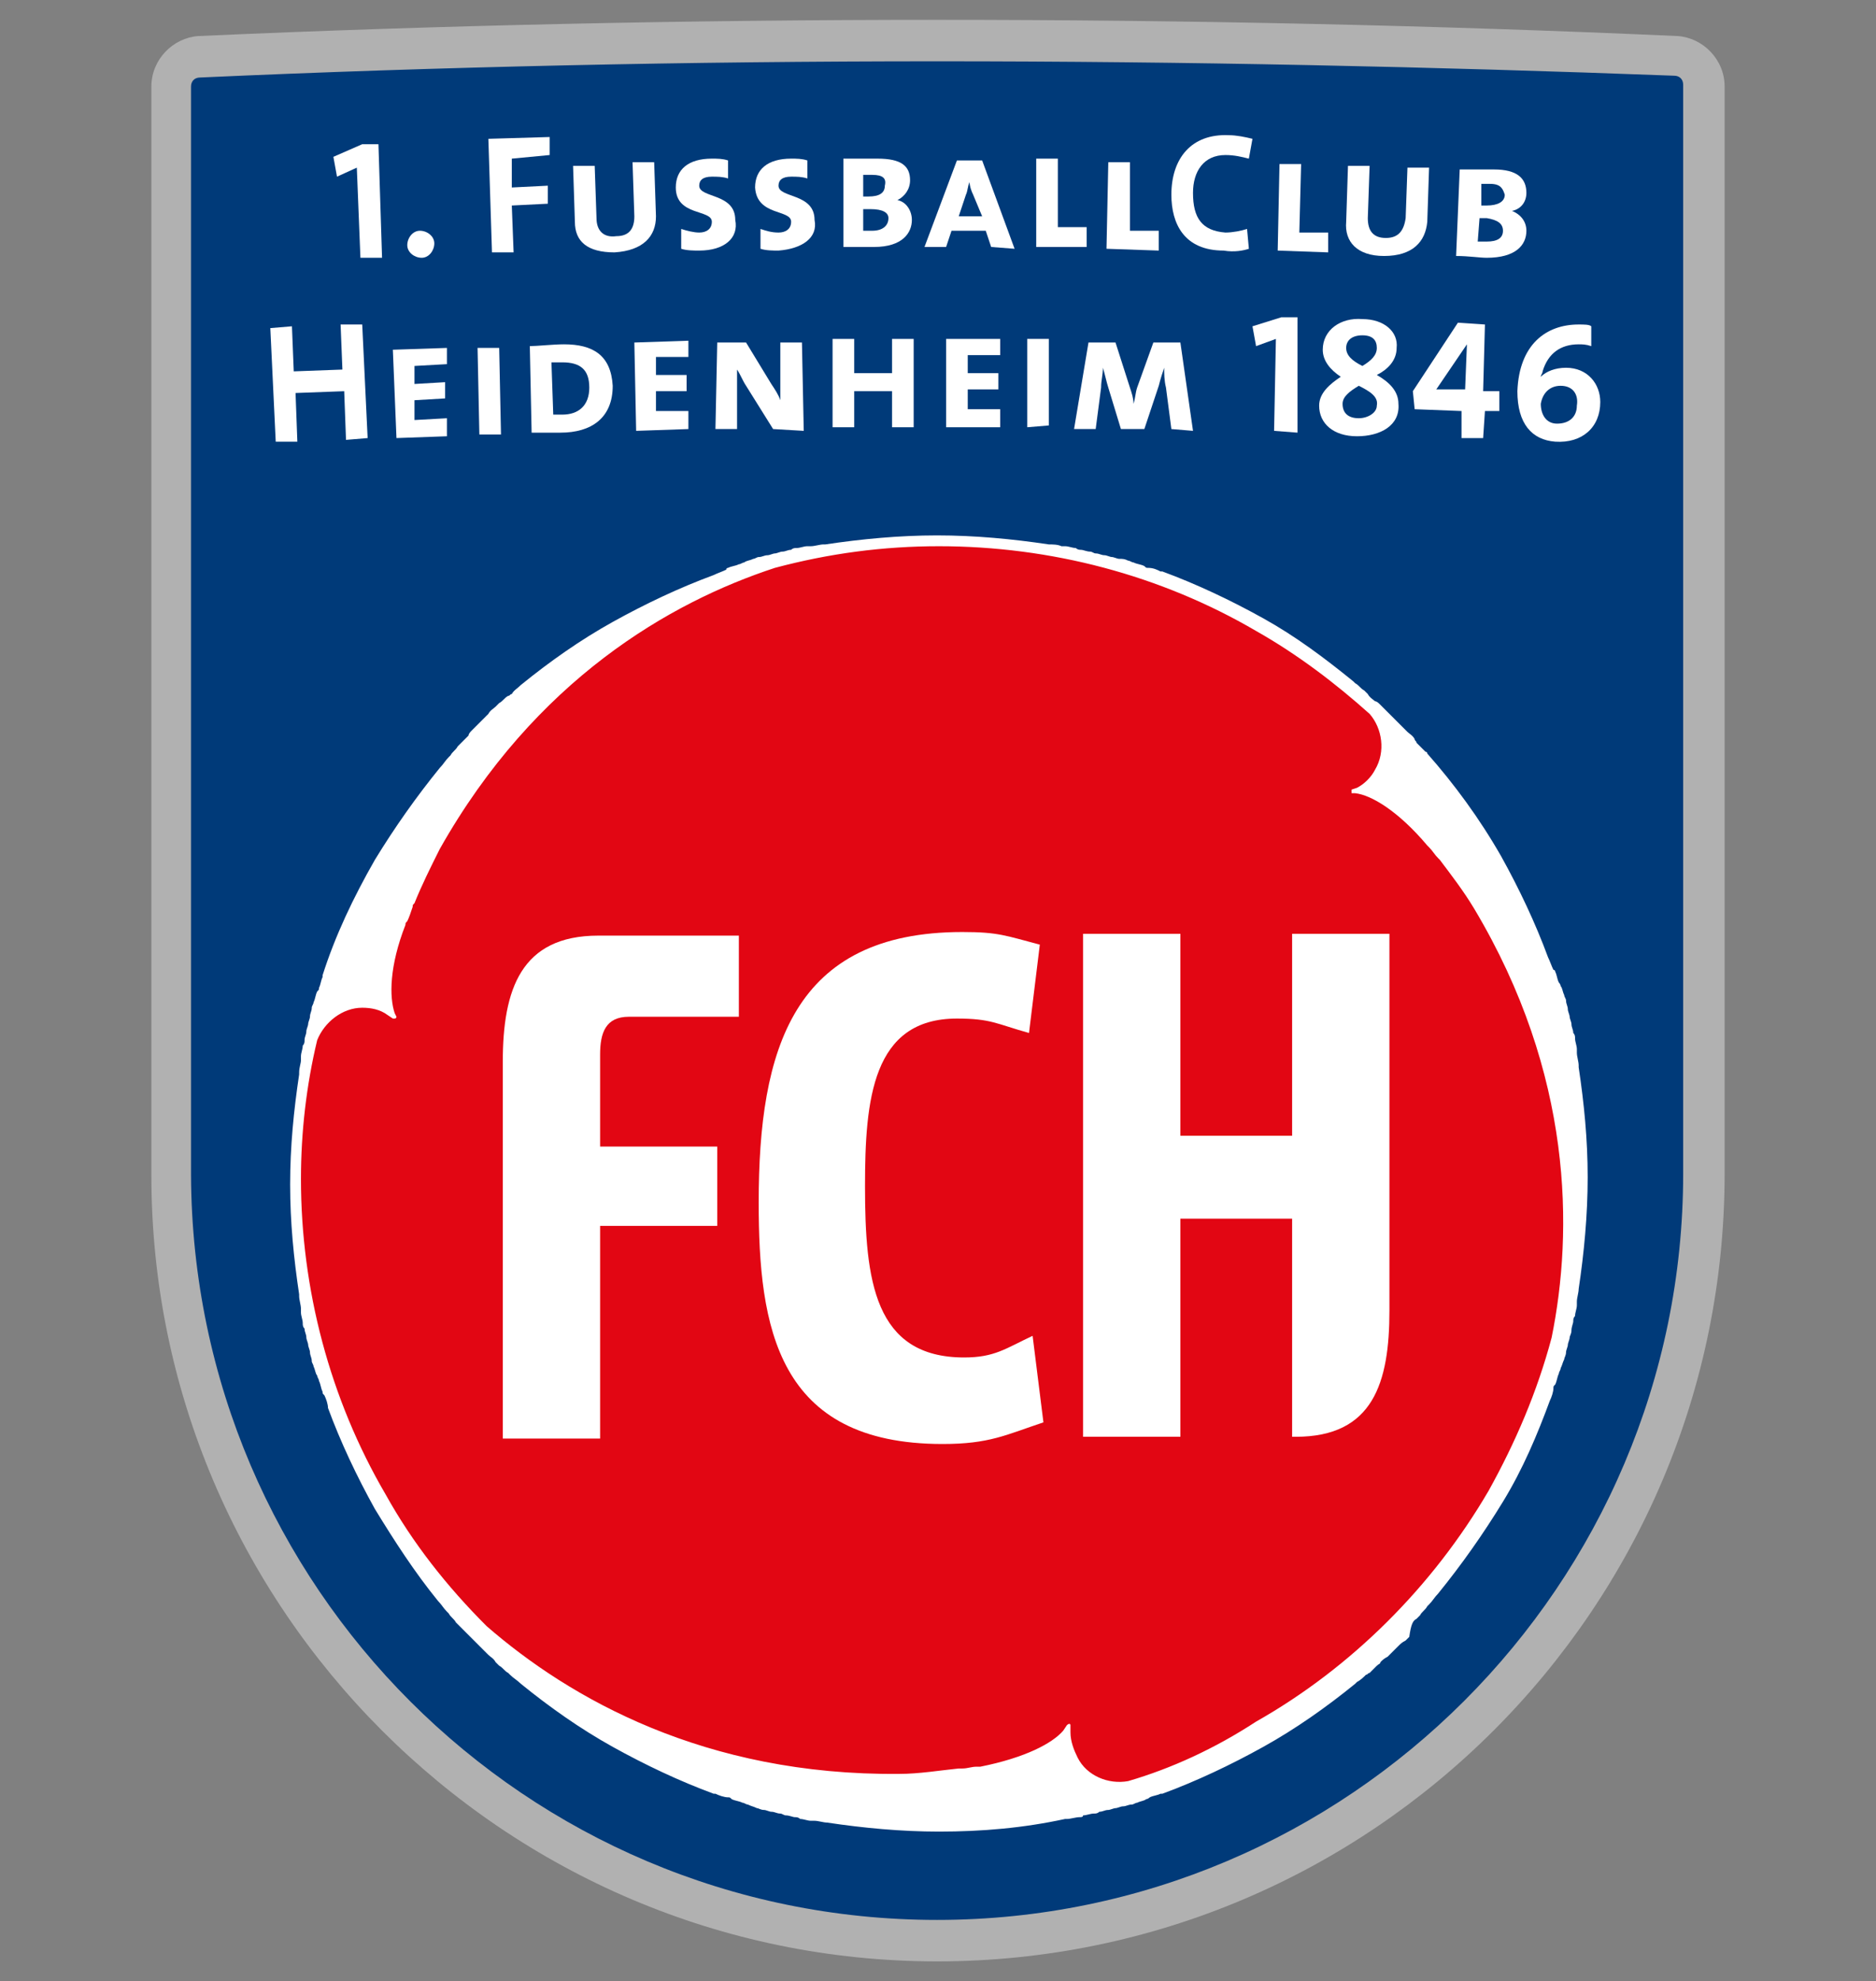
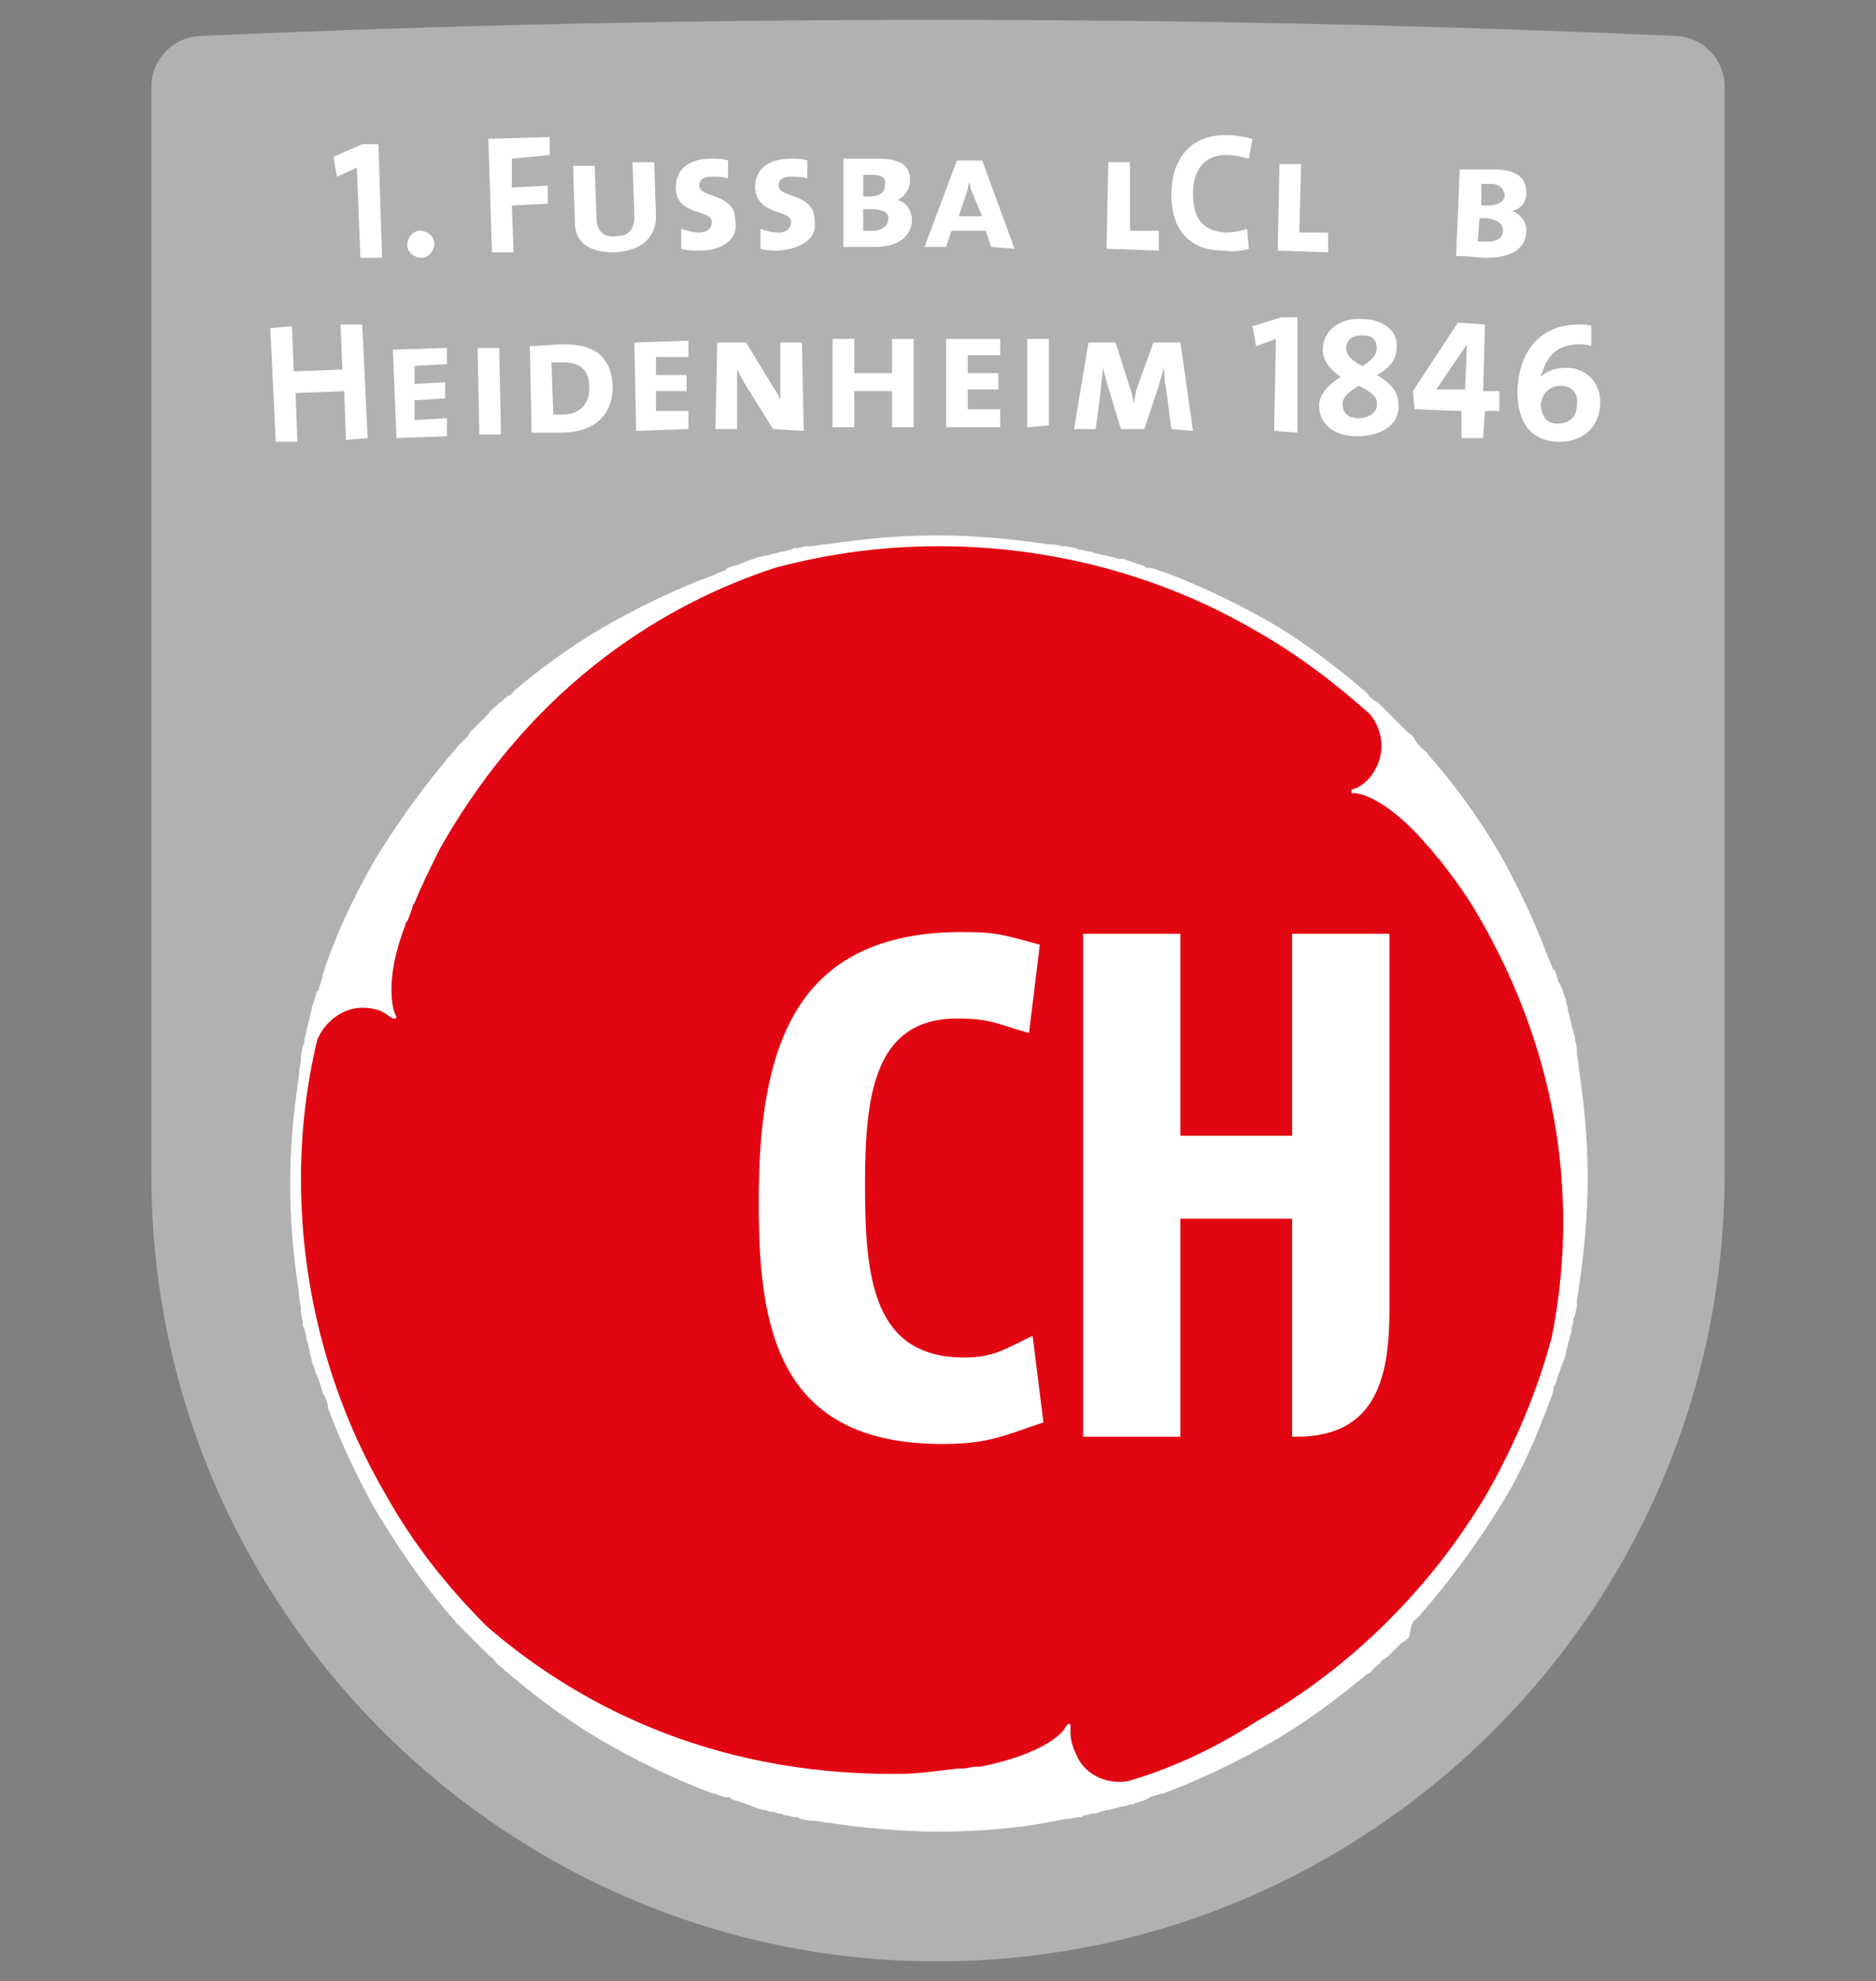
<svg xmlns="http://www.w3.org/2000/svg" version="1.1" id="Ebene_2_1_" x="0px" y="0px" viewBox="0 0 104.1 109.9" style="enable-background:new 0 0 104.1 109.9;" xml:space="preserve">
  <rect x="0" y="0" width="104.1" height="109.9" fill="#808080" stroke="none" />
  <style type="text/css">
	.st0{fill:#B1B1B1;}
	.st1{fill:#003A79;}
	.st2{fill:#E20613;}
	.st3{fill:#FFFFFF;enable-background:new    ;}
	.st4{fill:#FFFFFF;}
</style>
  <g>
    <g>
      <path class="st0" d="M52,108.8c24.1,0,43.7-19.6,43.7-43.7V4.8c0-1.5-1.2-2.7-2.6-2.8C79.7,1.4,65.9,1.1,52,1.1    C38.2,1.1,24.4,1.4,11,2C9.6,2.1,8.4,3.3,8.4,4.8v60.4C8.4,89.2,28,108.8,52,108.8z" />
-       <path class="st1" d="M52,106.5c22.8,0,41.4-18.6,41.4-41.4c0,0,0-54.6,0-60.4l0,0c0-0.3-0.2-0.5-0.5-0.5l0,0    C79.6,3.7,65.9,3.4,52,3.4c-13.8,0-27.6,0.3-40.9,0.9l0,0c-0.3,0-0.5,0.2-0.5,0.5l0,0c0,5.7,0,60.4,0,60.4    C10.7,88,29.2,106.5,52,106.5z" />
    </g>
    <path class="st2" d="M87.5,65.4c0,19.7-15.9,35.6-35.6,35.6c-19.7,0-35.6-15.9-35.6-35.6c0-19.7,15.9-35.6,35.6-35.6   C71.6,29.8,87.5,45.8,87.5,65.4z" />
    <path class="st3" d="M78.6,89.8c0.1-0.1,0.1-0.1,0.2-0.2c0.1-0.2,0.3-0.3,0.4-0.5c0,0,0.1-0.1,0.1-0.1c0.2-0.2,0.3-0.4,0.5-0.6   c0,0,0,0,0,0c1.3-1.6,2.5-3.3,3.6-5.1c1.1-1.8,1.9-3.7,2.6-5.6c0,0,0,0,0,0c0.1-0.2,0.2-0.5,0.2-0.7c0-0.1,0-0.1,0.1-0.2   c0.1-0.2,0.1-0.4,0.2-0.6c0-0.1,0.1-0.2,0.1-0.3c0.1-0.2,0.1-0.3,0.2-0.5c0-0.1,0.1-0.2,0.1-0.4c0-0.1,0.1-0.3,0.1-0.4   c0-0.1,0.1-0.3,0.1-0.4c0-0.1,0.1-0.2,0.1-0.4c0-0.2,0.1-0.4,0.1-0.5c0-0.1,0-0.2,0.1-0.3c0-0.2,0.1-0.4,0.1-0.6c0-0.1,0-0.1,0-0.2   c0-0.2,0.1-0.5,0.1-0.7c0,0,0,0,0,0c0.3-2,0.5-4.1,0.5-6.2c0-2.1-0.2-4.1-0.5-6.1c0,0,0-0.1,0-0.1c0-0.2-0.1-0.5-0.1-0.7   c0-0.1,0-0.1,0-0.2c0-0.2-0.1-0.4-0.1-0.6c0-0.1,0-0.2-0.1-0.3c0-0.2-0.1-0.3-0.1-0.5c0-0.1-0.1-0.3-0.1-0.4c0-0.1-0.1-0.3-0.1-0.4   c0-0.2-0.1-0.3-0.1-0.5c0-0.1-0.1-0.2-0.1-0.3c-0.1-0.2-0.1-0.4-0.2-0.5c0-0.1-0.1-0.2-0.1-0.2c-0.1-0.2-0.1-0.4-0.2-0.6   c0,0,0-0.1-0.1-0.1c-0.1-0.2-0.2-0.5-0.3-0.7c0,0,0,0,0,0c-0.7-1.9-1.6-3.8-2.6-5.6c-1.2-2.1-2.6-4-4.1-5.7c0,0,0-0.1-0.1-0.1   c-0.2-0.2-0.3-0.3-0.5-0.5c0-0.1-0.1-0.1-0.1-0.2c-0.1-0.2-0.3-0.3-0.4-0.4c-0.1-0.1-0.1-0.1-0.2-0.2c-0.1-0.1-0.2-0.2-0.4-0.4   c-0.1-0.1-0.2-0.2-0.3-0.3c-0.1-0.1-0.2-0.2-0.3-0.3c-0.1-0.1-0.2-0.2-0.3-0.3c-0.1-0.1-0.2-0.2-0.3-0.2c-0.1-0.1-0.3-0.2-0.4-0.4   c-0.1-0.1-0.1-0.1-0.2-0.2c-0.2-0.1-0.3-0.3-0.5-0.4c0,0-0.1-0.1-0.1-0.1c-1.6-1.3-3.2-2.5-5-3.5c-1.8-1-3.7-1.9-5.6-2.6   c0,0,0,0-0.1,0c-0.2-0.1-0.4-0.2-0.7-0.2c-0.1,0-0.1,0-0.2-0.1c-0.2-0.1-0.4-0.1-0.6-0.2c-0.1,0-0.2-0.1-0.3-0.1   c-0.2-0.1-0.3-0.1-0.5-0.1c-0.1,0-0.3-0.1-0.4-0.1c-0.1,0-0.3-0.1-0.4-0.1c-0.2,0-0.3-0.1-0.5-0.1c-0.1,0-0.2-0.1-0.3-0.1   c-0.2,0-0.4-0.1-0.5-0.1c-0.1,0-0.2,0-0.3-0.1c-0.2,0-0.4-0.1-0.6-0.1c-0.1,0-0.1,0-0.2,0c-0.2-0.1-0.5-0.1-0.7-0.1c0,0,0,0,0,0   c-2-0.3-4.1-0.5-6.2-0.5c-2.1,0-4.2,0.2-6.2,0.5c0,0,0,0-0.1,0c-0.2,0-0.5,0.1-0.7,0.1c-0.1,0-0.1,0-0.2,0c-0.2,0-0.4,0.1-0.6,0.1   c-0.1,0-0.2,0-0.3,0.1c-0.2,0-0.3,0.1-0.5,0.1c-0.1,0-0.3,0.1-0.4,0.1c-0.1,0-0.3,0.1-0.4,0.1c-0.2,0-0.3,0.1-0.5,0.1   c-0.1,0-0.2,0.1-0.3,0.1c-0.2,0.1-0.4,0.1-0.5,0.2c-0.1,0-0.2,0.1-0.3,0.1c-0.2,0.1-0.4,0.1-0.6,0.2c0,0-0.1,0-0.1,0.1   c-0.2,0.1-0.5,0.2-0.7,0.3c0,0,0,0,0,0c-1.9,0.7-3.8,1.6-5.6,2.6c-1.8,1-3.5,2.2-5.1,3.5c0,0,0,0,0,0c-0.2,0.2-0.4,0.3-0.5,0.5   c-0.1,0-0.1,0.1-0.2,0.1c-0.2,0.1-0.3,0.3-0.5,0.4c-0.1,0.1-0.1,0.1-0.2,0.2c-0.1,0.1-0.3,0.2-0.4,0.4c-0.1,0.1-0.2,0.2-0.3,0.3   c-0.1,0.1-0.2,0.2-0.3,0.3c-0.1,0.1-0.2,0.2-0.3,0.3c-0.1,0.1-0.2,0.2-0.2,0.3c-0.1,0.1-0.3,0.3-0.4,0.4c-0.1,0.1-0.1,0.1-0.2,0.2   c-0.1,0.2-0.3,0.3-0.4,0.5c0,0-0.1,0.1-0.1,0.1c-0.2,0.2-0.3,0.4-0.5,0.6c0,0,0,0,0,0c-1.3,1.6-2.5,3.3-3.6,5.1   c-1.2,2.1-2.2,4.2-2.9,6.4c0,0,0,0.1,0,0.1c-0.1,0.2-0.1,0.4-0.2,0.6c0,0.1,0,0.1-0.1,0.2c-0.1,0.2-0.1,0.4-0.2,0.6   c0,0.1-0.1,0.2-0.1,0.3c0,0.2-0.1,0.3-0.1,0.5c0,0.1-0.1,0.3-0.1,0.4c0,0.1-0.1,0.3-0.1,0.4c0,0.2-0.1,0.3-0.1,0.5   c0,0.1,0,0.2-0.1,0.3c0,0.2-0.1,0.4-0.1,0.6c0,0.1,0,0.2,0,0.2c0,0.2-0.1,0.4-0.1,0.7c0,0,0,0.1,0,0.1c-0.3,2-0.5,4-0.5,6.1   c0,2.1,0.2,4.1,0.5,6.1c0,0,0,0.1,0,0.1c0,0.2,0.1,0.5,0.1,0.7c0,0.1,0,0.1,0,0.2c0,0.2,0.1,0.4,0.1,0.6c0,0.1,0,0.2,0.1,0.3   c0,0.2,0.1,0.3,0.1,0.5c0,0.1,0.1,0.3,0.1,0.4c0,0.1,0.1,0.3,0.1,0.4c0,0.2,0.1,0.3,0.1,0.5c0,0.1,0.1,0.2,0.1,0.3   c0.1,0.2,0.1,0.4,0.2,0.5c0,0.1,0.1,0.2,0.1,0.3c0.1,0.2,0.1,0.4,0.2,0.6c0,0.1,0,0.1,0.1,0.2c0.1,0.2,0.2,0.5,0.2,0.7c0,0,0,0,0,0   c0.7,1.9,1.6,3.8,2.6,5.6c1.1,1.8,2.2,3.5,3.5,5.1c0,0,0,0,0,0c0.2,0.2,0.3,0.4,0.5,0.6c0,0,0.1,0.1,0.1,0.1   c0.1,0.2,0.3,0.3,0.4,0.5c0.1,0.1,0.1,0.1,0.2,0.2c0.1,0.1,0.3,0.3,0.4,0.4c0.1,0.1,0.2,0.2,0.3,0.3c0.1,0.1,0.2,0.2,0.3,0.3   c0.1,0.1,0.2,0.2,0.3,0.3c0.1,0.1,0.2,0.2,0.3,0.3c0.1,0.1,0.3,0.2,0.4,0.4c0.1,0.1,0.1,0.1,0.2,0.2c0.2,0.1,0.3,0.3,0.5,0.4   c0,0,0.1,0.1,0.1,0.1c0.2,0.2,0.4,0.3,0.6,0.5c0,0,0,0,0,0c1.6,1.3,3.3,2.5,5.1,3.5c1.8,1,3.7,1.9,5.6,2.6c0,0,0,0,0.1,0   c0.2,0.1,0.5,0.2,0.7,0.2c0.1,0,0.1,0,0.2,0.1c0.2,0.1,0.4,0.1,0.6,0.2c0.1,0,0.2,0.1,0.3,0.1c0.2,0.1,0.3,0.1,0.5,0.2   c0.1,0,0.2,0.1,0.4,0.1c0.1,0,0.3,0.1,0.4,0.1c0.2,0,0.3,0.1,0.5,0.1c0.1,0,0.2,0.1,0.3,0.1c0.2,0,0.4,0.1,0.5,0.1   c0.1,0,0.2,0,0.3,0.1c0.2,0,0.4,0.1,0.6,0.1c0.1,0,0.1,0,0.2,0c0.2,0,0.5,0.1,0.7,0.1c0,0,0,0,0,0c2,0.3,4.1,0.5,6.2,0.5   c2.4,0,4.7-0.2,7-0.7c0,0,0.1,0,0.1,0c0.2,0,0.5-0.1,0.7-0.1c0.1,0,0.2,0,0.2-0.1c0.2,0,0.4-0.1,0.6-0.1c0.1,0,0.2,0,0.3-0.1   c0.2,0,0.3-0.1,0.5-0.1c0.1,0,0.3-0.1,0.4-0.1c0.1,0,0.3-0.1,0.4-0.1c0.2,0,0.3-0.1,0.5-0.1c0.1,0,0.2-0.1,0.3-0.1   c0.2-0.1,0.4-0.1,0.5-0.2c0.1,0,0.2-0.1,0.2-0.1c0.2-0.1,0.4-0.1,0.6-0.2c0,0,0.1,0,0.1,0c1.9-0.7,3.8-1.6,5.6-2.6   c1.8-1,3.5-2.2,5.1-3.5c0,0,0,0,0.1-0.1c0.2-0.1,0.4-0.3,0.5-0.4c0.1,0,0.1-0.1,0.2-0.1c0.1-0.1,0.3-0.3,0.4-0.4   c0.1-0.1,0.2-0.1,0.2-0.2c0.1-0.1,0.2-0.2,0.4-0.3c0.1-0.1,0.2-0.2,0.3-0.3c0.1-0.1,0.2-0.2,0.3-0.3c0.1-0.1,0.2-0.2,0.4-0.3   c0.1-0.1,0.2-0.2,0.2-0.2C78.3,90.1,78.4,89.9,78.6,89.8z M62.6,98.8c-1.1,0.2-2.3-0.3-2.8-1.3c-0.2-0.4-0.4-0.9-0.4-1.4l0-0.3l0,0   c0,0,0,0,0-0.1c0-0.1-0.1-0.1-0.2,0c0,0,0,0,0,0h0L59,96c-0.6,0.7-2.1,1.5-4.6,2c-0.1,0-0.1,0-0.2,0c0,0,0,0,0,0   c-0.3,0-0.5,0.1-0.8,0.1c-0.1,0-0.1,0-0.2,0c-1,0.1-2.2,0.3-3.3,0.3c-10.8,0.1-18.3-4.2-22.9-8.2c-2.2-2.2-4.1-4.6-5.6-7.3   c-3.1-5.3-4.7-11.4-4.7-17.5c0-2.6,0.3-5.2,0.9-7.7c0.4-1,1.4-1.8,2.5-1.8c0.5,0,1,0.1,1.4,0.4l0.3,0.2l0,0c0,0,0,0,0.1,0   c0.1,0,0.1-0.1,0.1-0.1c0,0,0,0,0,0h0l-0.1-0.2c-0.3-0.9-0.3-2.6,0.6-4.9c0-0.1,0-0.1,0.1-0.2c0,0,0,0,0,0c0.1-0.2,0.2-0.5,0.3-0.8   c0-0.1,0-0.1,0.1-0.2c0.4-1,0.9-2,1.4-3c5.3-9.4,12.8-13.7,18.6-15.6c3-0.8,6-1.2,9.1-1.2c6.2,0,12.3,1.6,17.6,4.7   c2.3,1.3,4.4,2.9,6.3,4.6c0.7,0.8,0.9,2.1,0.3,3.1c-0.2,0.4-0.6,0.8-1,1L75,43.8l0,0c0,0,0,0,0,0c0,0.1,0,0.1,0,0.2c0,0,0,0,0,0v0   l0.2,0c0.9,0.1,2.4,1,4,2.9c0,0,0.1,0.1,0.1,0.1c0,0,0,0,0,0c0.2,0.2,0.3,0.4,0.5,0.6c0,0,0.1,0.1,0.1,0.1c0.6,0.8,1.3,1.7,1.9,2.7   c5.5,9.2,5.5,17.9,4.3,23.8c-0.8,3-2,5.8-3.5,8.5c-3.1,5.3-7.6,9.8-12.9,12.8C67.4,97,65,98.1,62.6,98.8z" />
    <g>
      <path class="st4" d="M20,14.3l-0.2-5l-1.1,0.5l-0.2-1.1L20.1,8L21,8l0.2,6.3L20,14.3z" />
      <path class="st4" d="M24.1,13.5c0,0.4-0.3,0.8-0.7,0.8c-0.4,0-0.8-0.3-0.8-0.7c0-0.4,0.3-0.8,0.7-0.8    C23.7,12.8,24.1,13.1,24.1,13.5z" />
      <path class="st4" d="M28.4,8.8l0,1.6l2-0.1l0,1l-2,0.1l0.1,2.6l-1.2,0l-0.2-6.3l3.4-0.1l0,1L28.4,8.8z" />
      <path class="st4" d="M34.1,14c-1.5,0-2.2-0.6-2.2-1.7l-0.1-3.1l1.2,0l0.1,2.9c0,0.7,0.4,1.1,1.1,1c0.7,0,1-0.4,1-1.1L35.1,9l1.2,0    l0.1,3C36.4,13.1,35.7,13.9,34.1,14z" />
      <path class="st4" d="M38.8,13.9c-0.3,0-0.7,0-1-0.1l0-1.1c0.3,0.1,0.7,0.2,1,0.2c0.4,0,0.7-0.2,0.7-0.6c0-0.7-2-0.3-2-1.9    c0-1,0.7-1.6,2-1.6c0.3,0,0.6,0,0.9,0.1l0,1c-0.3-0.1-0.6-0.1-0.9-0.1c-0.5,0-0.7,0.2-0.7,0.5c0,0.7,2,0.4,2,1.9    C41,13.2,40.2,13.9,38.8,13.9z" />
      <path class="st4" d="M43.2,13.9c-0.3,0-0.7,0-1-0.1l0-1.1c0.3,0.1,0.6,0.2,1,0.2c0.4,0,0.7-0.2,0.7-0.6c0-0.7-1.9-0.3-2-1.9    c0-1,0.7-1.6,2-1.6c0.3,0,0.6,0,0.9,0.1l0,1c-0.3-0.1-0.6-0.1-0.9-0.1c-0.5,0-0.7,0.2-0.7,0.5c0,0.7,2,0.4,2,1.9    C45.4,13.2,44.5,13.8,43.2,13.9z" />
      <path class="st4" d="M48.5,13.7c-0.4,0-1,0-1.7,0l0-4.9c0.5,0,1.3,0,1.9,0c1.3,0,1.8,0.4,1.8,1.2c0,0.5-0.3,0.9-0.7,1.1v0    c0.5,0.1,0.8,0.6,0.8,1.1C50.6,12.9,50.1,13.7,48.5,13.7z M48.4,9.7c-0.1,0-0.3,0-0.5,0l0,1.2c0.1,0,0.3,0,0.3,0    c0.6,0,0.9-0.2,0.9-0.6C49.2,9.9,49,9.7,48.4,9.7z M48.3,11.6c-0.1,0-0.3,0-0.4,0l0,1.2c0.1,0,0.3,0,0.5,0c0.6,0,0.9-0.3,0.9-0.7    C49.3,11.8,49,11.6,48.3,11.6z" />
      <path class="st4" d="M55,13.7l-0.3-0.9l-1.9,0l-0.3,0.9l-1.2,0l1.8-4.8l1.4,0l1.8,4.9L55,13.7z M54,10.8c-0.1-0.2-0.2-0.5-0.2-0.7    h0c-0.1,0.2-0.1,0.5-0.2,0.7L53.2,12l1.3,0L54,10.8z" />
-       <path class="st4" d="M57.5,13.7l0-4.9l1.2,0l0,3.8l1.6,0l0,1.1L57.5,13.7z" />
      <path class="st4" d="M61.4,13.8l0.1-4.8l1.2,0l0,3.8l1.6,0l0,1.1L61.4,13.8z" />
      <path class="st4" d="M67.9,13.9c-2.2,0-2.9-1.5-2.9-3.1c0-2,1.1-3.4,3.2-3.3c0.4,0,0.9,0.1,1.3,0.2l-0.2,1.1    c-0.4-0.1-0.8-0.2-1.3-0.2c-1.2,0-1.8,0.9-1.8,2.1c0,1.4,0.5,2.1,1.8,2.2c0.4,0,0.9-0.1,1.2-0.2l0.1,1.1    C69,13.9,68.5,14,67.9,13.9z" />
      <path class="st4" d="M70.9,13.9L71,9.1l1.2,0l-0.1,3.8l1.6,0l0,1.1L70.9,13.9z" />
-       <path class="st4" d="M76.8,14.2c-1.5,0-2.2-0.8-2.1-1.9l0.1-3.1l1.2,0l-0.1,2.9c0,0.7,0.3,1.1,1,1.1c0.7,0,1-0.4,1.1-1.1l0.1-2.8    l1.2,0l-0.1,3C79.1,13.4,78.4,14.2,76.8,14.2z" />
      <path class="st4" d="M82.5,14.3c-0.4,0-1-0.1-1.7-0.1L81,9.4c0.5,0,1.3,0,1.9,0c1.3,0,1.8,0.5,1.8,1.3c0,0.5-0.3,0.9-0.8,1l0,0    c0.5,0.2,0.8,0.6,0.8,1.1C84.7,13.6,84.1,14.3,82.5,14.3z M82.5,12.1c-0.1,0-0.3,0-0.4,0L82,13.4c0.1,0,0.3,0,0.5,0    c0.6,0,0.9-0.2,0.9-0.6C83.4,12.4,83.1,12.2,82.5,12.1z M82.7,10.2c-0.2,0-0.3,0-0.5,0l0,1.2c0.1,0,0.3,0,0.3,0c0.6,0,1-0.2,1-0.6    C83.4,10.5,83.3,10.2,82.7,10.2z" />
    </g>
    <g>
      <path class="st4" d="M19.2,24.4l-0.1-2.7l-2.7,0.1l0.1,2.7l-1.2,0l-0.3-6.3l1.2-0.1l0.1,2.5l2.7-0.1l-0.1-2.5l1.2,0l0.3,6.3    L19.2,24.4z" />
      <path class="st4" d="M22,24.3l-0.2-4.9l3-0.1l0,0.9l-1.8,0.1l0,1l1.7-0.1l0,0.9l-1.7,0.1l0,1.1l1.8-0.1l0,1L22,24.3z" />
      <path class="st4" d="M26.6,24.1l-0.1-4.8l1.2,0l0.1,4.8L26.6,24.1z" />
      <path class="st4" d="M31.1,24c-0.7,0-1.2,0-1.6,0l-0.1-4.8c0.4,0,1.3-0.1,1.9-0.1c1.6,0,2.6,0.6,2.7,2.3C34,23.2,32.8,24,31.1,24z     M31.2,20.1c-0.2,0-0.4,0-0.6,0l0.1,2.9c0.1,0,0.3,0,0.5,0c0.9,0,1.5-0.5,1.5-1.5C32.7,20.5,32.2,20.1,31.2,20.1z" />
      <path class="st4" d="M35.3,23.9L35.2,19l3-0.1l0,0.9l-1.8,0l0,1l1.7,0l0,0.9l-1.7,0l0,1.1l1.8,0l0,1L35.3,23.9z" />
      <path class="st4" d="M42.9,23.8l-1.5-2.4c-0.2-0.3-0.3-0.6-0.5-0.9h0c0,0.2,0,0.5,0,0.9l0,2.4l-1.2,0L39.8,19l1.6,0l1.4,2.3    c0.2,0.3,0.4,0.6,0.5,0.9h0c0-0.3,0-0.7,0-1.2l0-2l1.2,0l0.1,4.9L42.9,23.8z" />
      <path class="st4" d="M49.5,23.7l0-2l-2.1,0l0,2l-1.2,0l0-4.9h1.2l0,1.9l2.1,0l0-1.9l1.2,0l0,4.9L49.5,23.7z" />
      <path class="st4" d="M52.5,23.7l0-4.9l3,0v0.9l-1.8,0v1l1.7,0v0.9l-1.7,0l0,1.1l1.8,0l0,1L52.5,23.7z" />
      <path class="st4" d="M57,23.7l0-4.9l1.2,0l0,4.8L57,23.7z" />
      <path class="st4" d="M65,23.8l-0.3-2.3c-0.1-0.4-0.1-0.8-0.1-1.1h0c-0.1,0.3-0.2,0.6-0.3,1l-0.8,2.4l-1.3,0l-0.7-2.3    c-0.1-0.3-0.2-0.8-0.3-1.1h0c0,0.4-0.1,0.7-0.1,1.1l-0.3,2.3l-1.2,0l0.8-4.8l1.5,0l0.8,2.5c0.1,0.3,0.2,0.6,0.2,0.9h0    c0.1-0.3,0.1-0.6,0.2-0.9l0.9-2.5l1.5,0l0.7,4.9L65,23.8z" />
      <path class="st4" d="M70.7,23.9l0.1-5.1l-1.1,0.4l-0.2-1.1l1.6-0.5l0.9,0L72,24L70.7,23.9z" />
      <path class="st4" d="M75.3,24.2c-1.3,0-2.1-0.7-2.1-1.7c0-0.7,0.6-1.2,1.2-1.6c-0.6-0.4-1-0.9-1-1.5c0-1.1,1-1.8,2.2-1.7    c1.2,0,2,0.7,1.9,1.6c0,0.7-0.5,1.2-1.1,1.5c0.7,0.4,1.2,0.9,1.2,1.6C77.7,23.6,76.6,24.2,75.3,24.2z M75.4,21.4    c-0.5,0.3-0.9,0.6-0.9,1c0,0.5,0.3,0.8,0.9,0.8c0.5,0,1-0.3,1-0.7C76.5,22,76,21.7,75.4,21.4z M75.6,18.6c-0.6,0-0.9,0.3-0.9,0.7    c0,0.4,0.3,0.7,0.9,1c0.5-0.3,0.8-0.6,0.8-1C76.4,18.9,76.2,18.6,75.6,18.6z" />
      <path class="st4" d="M82.4,22.8l-0.1,1.5l-1.2,0l0-1.5l-2.6-0.1l-0.1-1l2.5-3.8l1.5,0.1l-0.1,3.7l0.9,0l0,1.1L82.4,22.8z     M81.4,19.1L81.4,19.1l-1.7,2.5c0.4,0,1.3,0,1.6,0L81.4,19.1z" />
      <path class="st4" d="M86.3,24.5c-1.3-0.1-2.1-1-2.1-2.8c0.1-2.6,1.6-3.7,3.4-3.7c0.3,0,0.6,0,0.7,0.1l0,1.1    c-0.3-0.1-0.5-0.1-0.7-0.1c-1,0-1.7,0.5-2,1.5c0,0.1-0.1,0.2-0.1,0.3l0,0c0.3-0.3,0.8-0.5,1.4-0.5c1.2,0,1.9,0.9,1.9,1.9    C88.8,23.7,87.8,24.6,86.3,24.5z M86.6,21.4c-0.6,0-1,0.4-1.1,1c0,0.6,0.3,1.1,0.9,1.1c0.7,0,1.1-0.4,1.1-1    C87.6,21.9,87.3,21.4,86.6,21.4z" />
    </g>
    <g>
      <path class="st4" d="M52.3,80.1c-9.2,0-10.2-6.5-10.2-13.4c0-8.5,1.9-15,11.3-15c2,0,2.4,0.2,4.3,0.7l-0.6,4.9    c-1.8-0.5-2.1-0.8-4-0.8c-4.7,0-5.1,4.5-5.1,9.3c0,5.2,0.5,9.5,5.5,9.5c1.7,0,2.3-0.5,3.8-1.2l0.6,4.8    C55.8,79.6,54.9,80.1,52.3,80.1z" />
      <path class="st4" d="M71.8,79.7C71.8,79.7,71.8,79.7,71.8,79.7h0.1c4.3,0,5.2-3,5.2-7V51.8h-5.4V63h-6.2V51.8h-5.4v27.9h5.4V67.6    h6.2V79.7z" />
-       <path class="st4" d="M33.3,58.5c0-1.2,0.3-2.1,1.6-2.1H41v-4.5h-7.8c-4.3,0-5.3,3-5.3,7v20.9h5.4V68h6.5v-4.4h-6.5V58.5z" />
    </g>
  </g>
</svg>